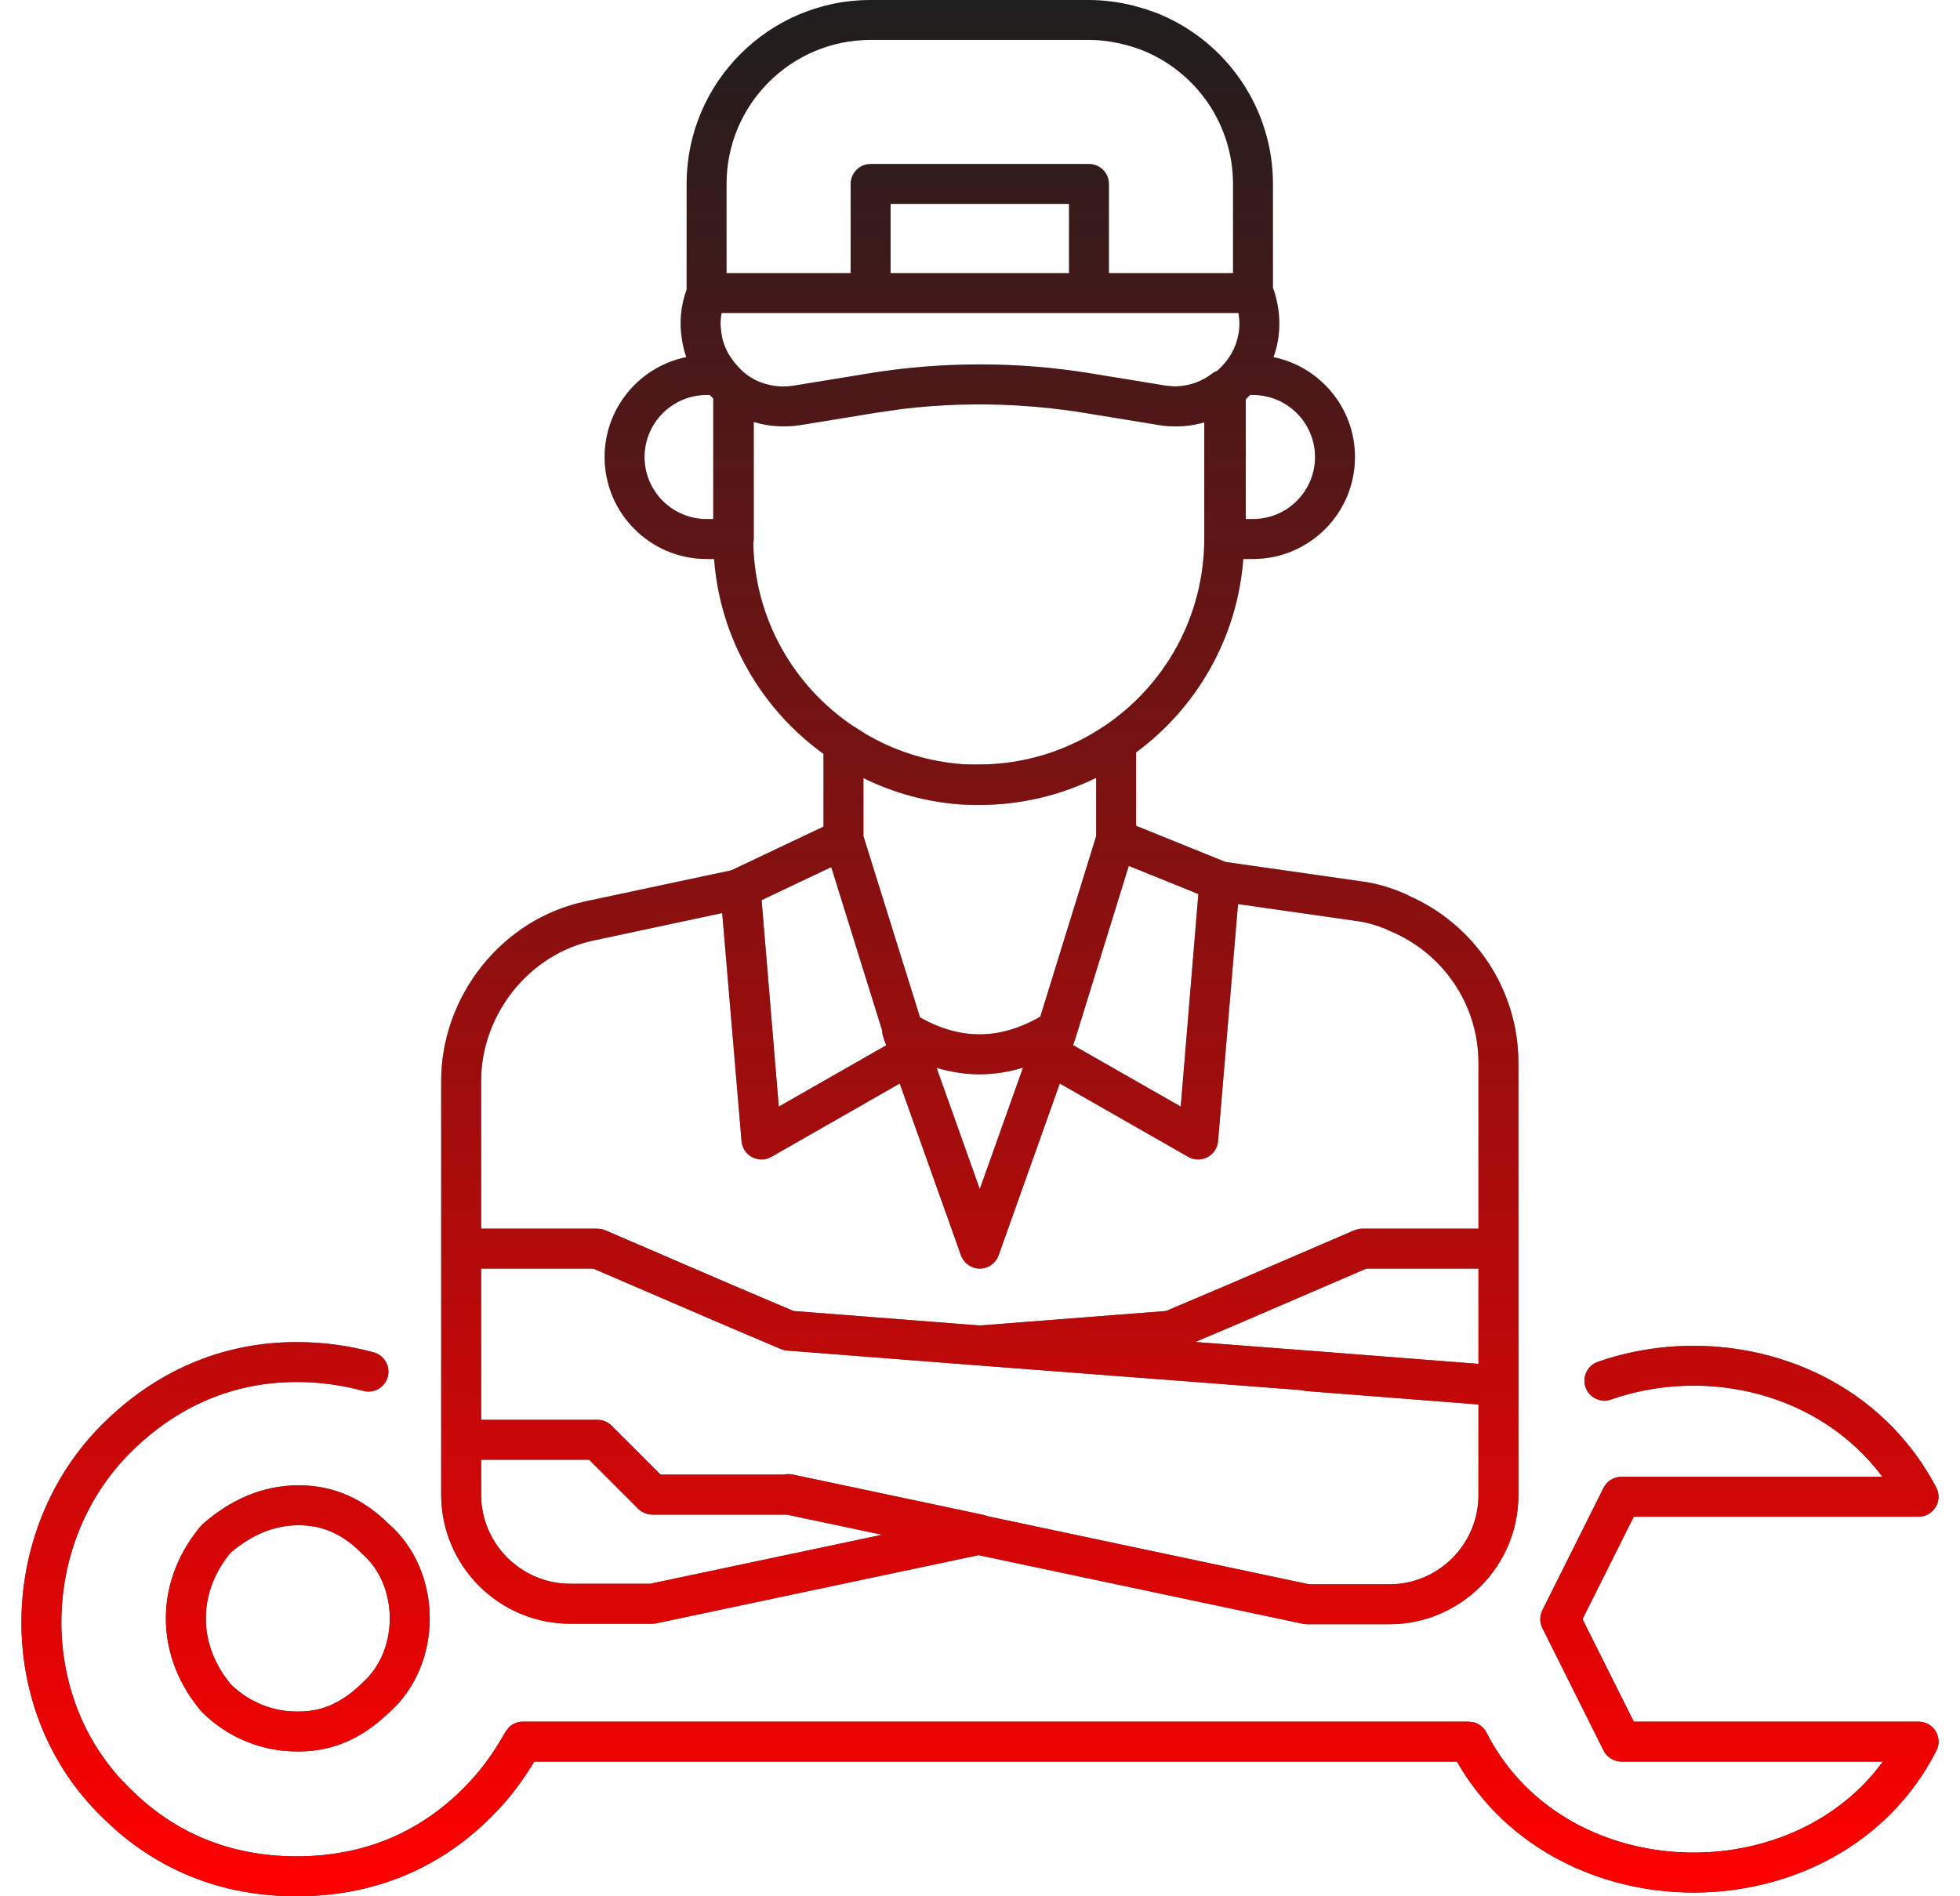
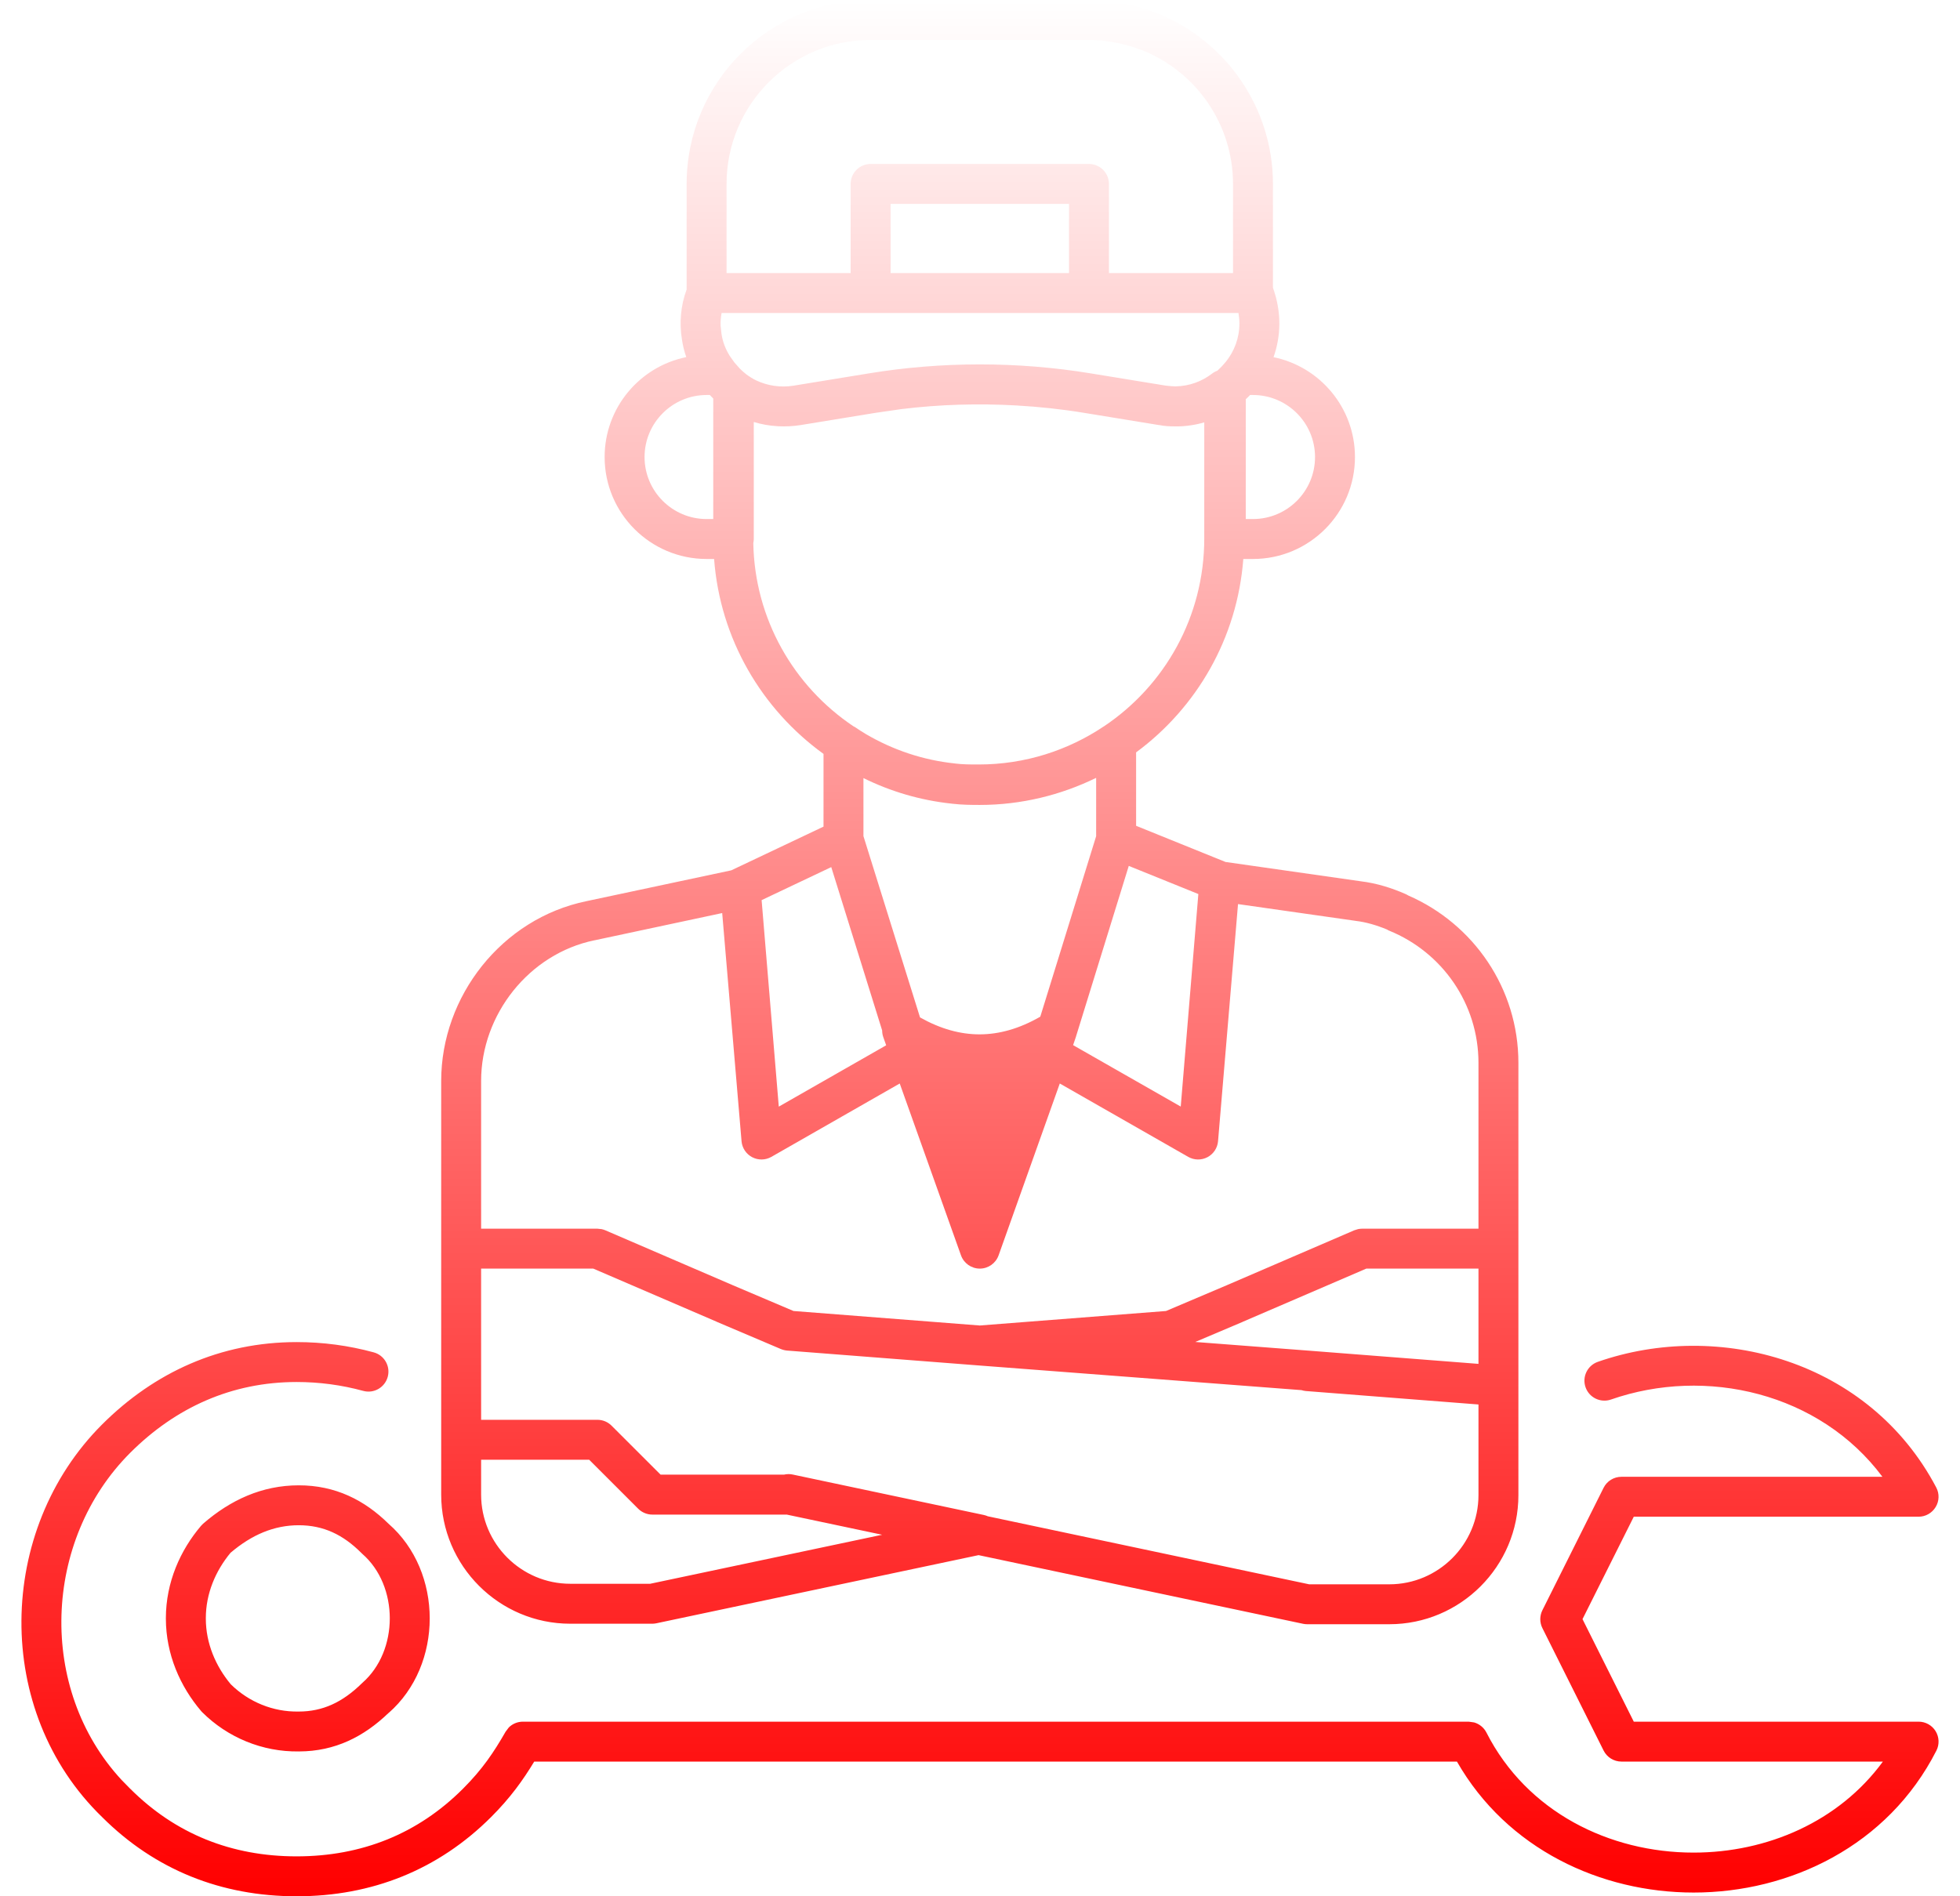
<svg xmlns="http://www.w3.org/2000/svg" width="62" height="60" viewBox="0 0 62 60" fill="none">
-   <path d="M9.383 42.465C10.213 42.465 11.027 42.573 11.822 42.79C12.159 42.882 12.356 43.229 12.265 43.565C12.173 43.902 11.827 44.101 11.49 44.009C10.804 43.822 10.102 43.728 9.383 43.728C7.34 43.728 5.56 44.528 4.119 45.968C1.347 48.741 1.184 53.442 3.844 56.317L4.111 56.59L4.119 56.597C5.545 58.023 7.32 58.737 9.383 58.737C11.445 58.736 13.219 58.023 14.645 56.597C15.266 55.976 15.623 55.438 15.994 54.792L16.094 54.659C16.211 54.542 16.372 54.475 16.542 54.475H46.457L46.63 54.499C46.796 54.547 46.939 54.661 47.02 54.82C48.299 57.333 50.911 58.618 53.573 58.618C55.889 58.618 58.165 57.645 59.561 55.738H51.291C51.052 55.738 50.833 55.603 50.726 55.389L48.79 51.515C48.701 51.337 48.701 51.127 48.79 50.949L50.726 47.075C50.833 46.861 51.052 46.727 51.291 46.727H59.546C57.561 44.067 53.963 43.235 50.961 44.282C50.632 44.397 50.27 44.224 50.155 43.894C50.04 43.565 50.214 43.205 50.543 43.09C54.359 41.758 59.125 43.037 61.248 47.064C61.352 47.26 61.345 47.495 61.23 47.684C61.116 47.873 60.912 47.99 60.691 47.99H51.681L50.059 51.231L51.681 54.475H60.691C60.91 54.475 61.114 54.589 61.229 54.776C61.343 54.963 61.353 55.197 61.253 55.392C59.72 58.404 56.621 59.882 53.573 59.882C50.645 59.881 47.676 58.515 46.087 55.738H16.899C16.547 56.319 16.154 56.874 15.538 57.49C13.865 59.163 11.766 60 9.383 60C7.002 60 4.904 59.165 3.232 57.496C-0.233 54.14 -0.111 48.412 3.226 45.075C4.884 43.417 6.979 42.465 9.383 42.465ZM9.45 46.997C10.607 46.997 11.525 47.46 12.29 48.212C14.027 49.727 14.028 52.686 12.291 54.202L12.29 54.2C11.514 54.947 10.6 55.415 9.459 55.417L9.46 55.419C9.458 55.419 9.456 55.417 9.454 55.417L9.45 55.419V55.417C8.303 55.434 7.2 54.979 6.392 54.172C6.38 54.16 6.369 54.147 6.358 54.134C5.704 53.365 5.248 52.349 5.247 51.216V51.198C5.248 50.065 5.704 49.049 6.358 48.28L6.424 48.212C7.287 47.462 8.289 46.997 9.45 46.997ZM46.768 44.439L41.303 44.013C41.257 44.009 41.213 43.998 41.17 43.985L30.945 43.203L24.898 42.733C24.83 42.727 24.762 42.71 24.699 42.684L22.677 41.825L22.676 41.823L18.767 40.14H15.219V44.924H18.899C19.067 44.924 19.228 44.991 19.346 45.11L20.896 46.659H24.799C24.89 46.638 24.985 46.636 25.077 46.656L31.124 47.936C31.168 47.945 31.209 47.96 31.248 47.977L41.413 50.129H43.947C45.501 50.129 46.768 48.862 46.768 47.307V44.439ZM39.311 41.823L39.31 41.825L37.809 42.461L41.4 42.736H41.402L46.768 43.154V40.14H43.22L39.311 41.823ZM32.361 33.781C31.909 33.919 31.449 33.992 30.985 33.992C30.526 33.991 30.073 33.92 29.626 33.786L30.993 37.625L32.361 33.781ZM24.092 28.481L24.635 35.015L28.032 33.074L27.94 32.814C27.916 32.746 27.905 32.675 27.905 32.605L26.295 27.436L24.092 28.481ZM34.039 32.789L34.036 32.802L33.945 33.069L37.35 35.013L37.907 28.288L35.706 27.398L34.039 32.789ZM34.674 24.612C33.56 25.157 32.305 25.469 30.994 25.469C30.735 25.469 30.43 25.467 30.119 25.43V25.431C30.115 25.431 30.112 25.43 30.108 25.43H30.106V25.428C29.109 25.323 28.168 25.041 27.313 24.619V26.456L29.103 32.192C29.751 32.557 30.376 32.728 30.985 32.728C31.605 32.728 32.245 32.55 32.907 32.169L34.674 26.458V24.612ZM32.151 12.829C30.939 12.761 29.723 12.796 28.517 12.944L27.693 13.063L25.318 13.451H25.316C25.082 13.488 24.849 13.498 24.622 13.487C24.612 13.487 24.602 13.486 24.592 13.485C24.335 13.471 24.085 13.425 23.844 13.352V17.055C23.844 17.099 23.837 17.142 23.829 17.183C23.872 19.59 25.111 21.718 26.999 22.982H27L27.005 22.985C27.016 22.991 27.028 22.995 27.038 23.002C27.154 23.081 27.273 23.156 27.393 23.229C28.243 23.726 29.19 24.051 30.216 24.158L30.229 24.16C30.453 24.188 30.684 24.189 30.96 24.189C32.429 24.189 33.789 23.74 34.919 22.982H34.921C36.841 21.697 38.094 19.515 38.094 17.038V13.365C37.811 13.446 37.514 13.492 37.209 13.492C37.205 13.492 37.201 13.49 37.197 13.49L37.193 13.492H37.142C37.137 13.492 37.133 13.49 37.128 13.49C37.013 13.49 36.842 13.486 36.669 13.449V13.451L34.294 13.063C33.584 12.946 32.868 12.87 32.151 12.829ZM28.172 8.641H33.816V6.452H28.172V8.641ZM6.511 51.216C6.511 51.993 6.821 52.719 7.302 53.294C7.872 53.855 8.643 54.169 9.439 54.155H9.45C10.212 54.155 10.835 53.858 11.434 53.274L11.46 53.249C12.62 52.237 12.62 50.176 11.46 49.165C11.45 49.155 11.439 49.145 11.429 49.135C10.852 48.558 10.231 48.26 9.45 48.26C8.673 48.26 7.967 48.557 7.292 49.132C6.817 49.705 6.511 50.426 6.511 51.198V51.216ZM46.768 33.63C46.768 31.756 45.618 30.129 43.945 29.448C43.92 29.438 43.896 29.424 43.873 29.41C43.547 29.275 43.214 29.176 42.881 29.137L42.864 29.134L39.162 28.606L38.53 36.109C38.512 36.323 38.385 36.515 38.194 36.615C38.003 36.715 37.773 36.711 37.586 36.604L33.524 34.283L31.588 39.721C31.498 39.972 31.261 40.14 30.994 40.14C30.727 40.14 30.489 39.972 30.399 39.721L28.461 34.283L24.401 36.604C24.214 36.711 23.985 36.715 23.794 36.615C23.603 36.515 23.475 36.324 23.457 36.109L22.845 28.89L18.812 29.751H18.807C16.735 30.177 15.219 32.101 15.219 34.202V38.877H18.899L19.027 38.89C19.069 38.899 19.11 38.911 19.149 38.928L23.173 40.662L25.1 41.481L30.993 41.94L36.885 41.481L38.815 40.662L42.838 38.928L42.96 38.89C43.002 38.882 43.045 38.877 43.088 38.877H46.768V33.63ZM15.219 47.291C15.219 48.845 16.486 50.112 18.04 50.112H20.567L27.904 48.561L24.887 47.923H20.634C20.467 47.923 20.305 47.855 20.187 47.737L18.637 46.187H15.219V47.291ZM41.598 14.461C41.598 13.378 40.718 12.499 39.635 12.498H39.543C39.499 12.545 39.454 12.589 39.407 12.632V16.423H39.635C40.718 16.423 41.598 15.544 41.598 14.461ZM20.389 14.461C20.389 15.544 21.269 16.423 22.352 16.423H22.562V12.61C22.524 12.573 22.488 12.536 22.454 12.498H22.352C21.269 12.499 20.389 13.378 20.389 14.461ZM39.206 10.233C39.206 10.124 39.194 10.013 39.176 9.904H22.826C22.803 10.032 22.79 10.161 22.794 10.293L22.822 10.561L22.826 10.579C22.862 10.823 22.954 11.054 23.087 11.266L23.233 11.472L23.409 11.669C23.471 11.731 23.538 11.789 23.602 11.84C23.702 11.915 23.807 11.982 23.919 12.036C24.276 12.203 24.68 12.27 25.097 12.204L27.473 11.816C28.634 11.625 29.809 11.53 30.985 11.53H31.003C32.178 11.53 33.353 11.625 34.515 11.816L36.872 12.201C36.993 12.216 37.1 12.224 37.186 12.225C37.628 12.216 38.018 12.069 38.341 11.821C38.393 11.781 38.45 11.75 38.51 11.729C38.597 11.647 38.683 11.56 38.754 11.472C38.761 11.463 38.769 11.456 38.777 11.447C39.042 11.116 39.206 10.701 39.206 10.233ZM39.004 5.82C39.004 3.958 37.865 2.285 36.132 1.589H36.13C36.085 1.574 36.044 1.558 36.008 1.545C35.963 1.528 35.926 1.515 35.886 1.502C35.417 1.351 34.927 1.263 34.447 1.263H27.54C25.026 1.264 22.983 3.305 22.983 5.82V8.641H26.908V5.82C26.908 5.471 27.191 5.188 27.54 5.188H34.447C34.796 5.188 35.079 5.471 35.079 5.82V8.641H39.004V5.82ZM40.267 9.105C40.394 9.457 40.469 9.843 40.469 10.233C40.469 10.611 40.403 10.97 40.285 11.301C41.754 11.602 42.861 12.903 42.861 14.461C42.861 16.241 41.416 17.686 39.635 17.687H39.329C39.139 20.195 37.852 22.393 35.938 23.806V26.129L38.765 27.273L43.042 27.884H43.04C43.552 27.945 44.03 28.1 44.452 28.284C44.485 28.298 44.517 28.315 44.547 28.334C46.612 29.233 48.031 31.274 48.031 33.63V43.838C48.031 43.84 48.03 43.843 48.03 43.845C48.03 43.848 48.031 43.852 48.031 43.855V47.307C48.031 49.56 46.199 51.392 43.947 51.392H41.353C41.309 51.392 41.266 51.388 41.223 51.379L30.955 49.206L20.764 51.362C20.722 51.371 20.678 51.376 20.634 51.376H18.04C15.788 51.376 13.956 49.543 13.956 47.291V34.202C13.956 31.522 15.873 29.066 18.549 28.514L23.133 27.538C23.136 27.537 23.14 27.535 23.143 27.533L26.05 26.155V23.854C24.096 22.441 22.778 20.217 22.589 17.687H22.352C20.571 17.686 19.126 16.241 19.126 14.461C19.126 12.901 20.236 11.598 21.709 11.299C21.649 11.129 21.603 10.95 21.575 10.763V10.761C21.483 10.226 21.531 9.672 21.72 9.159V5.82C21.72 2.608 24.328 0 27.54 0H34.447C34.92 4.19592e-05 35.389 0.064 35.836 0.174L36.275 0.299L36.28 0.303C36.339 0.323 36.394 0.342 36.439 0.359L36.568 0.403L36.602 0.416C38.81 1.303 40.267 3.437 40.267 5.82V9.105Z" fill="#1E1E1E" />
-   <path d="M9.383 42.465C10.213 42.465 11.027 42.573 11.822 42.79C12.159 42.882 12.356 43.229 12.265 43.565C12.173 43.902 11.827 44.101 11.49 44.009C10.804 43.822 10.102 43.728 9.383 43.728C7.34 43.728 5.56 44.528 4.119 45.968C1.347 48.741 1.184 53.442 3.844 56.317L4.111 56.59L4.119 56.597C5.545 58.023 7.32 58.737 9.383 58.737C11.445 58.736 13.219 58.023 14.645 56.597C15.266 55.976 15.623 55.438 15.994 54.792L16.094 54.659C16.211 54.542 16.372 54.475 16.542 54.475H46.457L46.63 54.499C46.796 54.547 46.939 54.661 47.02 54.82C48.299 57.333 50.911 58.618 53.573 58.618C55.889 58.618 58.165 57.645 59.561 55.738H51.291C51.052 55.738 50.833 55.603 50.726 55.389L48.79 51.515C48.701 51.337 48.701 51.127 48.79 50.949L50.726 47.075C50.833 46.861 51.052 46.727 51.291 46.727H59.546C57.561 44.067 53.963 43.235 50.961 44.282C50.632 44.397 50.27 44.224 50.155 43.894C50.04 43.565 50.214 43.205 50.543 43.09C54.359 41.758 59.125 43.037 61.248 47.064C61.352 47.26 61.345 47.495 61.23 47.684C61.116 47.873 60.912 47.99 60.691 47.99H51.681L50.059 51.231L51.681 54.475H60.691C60.91 54.475 61.114 54.589 61.229 54.776C61.343 54.963 61.353 55.197 61.253 55.392C59.72 58.404 56.621 59.882 53.573 59.882C50.645 59.881 47.676 58.515 46.087 55.738H16.899C16.547 56.319 16.154 56.874 15.538 57.49C13.865 59.163 11.766 60 9.383 60C7.002 60 4.904 59.165 3.232 57.496C-0.233 54.14 -0.111 48.412 3.226 45.075C4.884 43.417 6.979 42.465 9.383 42.465ZM9.45 46.997C10.607 46.997 11.525 47.46 12.29 48.212C14.027 49.727 14.028 52.686 12.291 54.202L12.29 54.2C11.514 54.947 10.6 55.415 9.459 55.417L9.46 55.419C9.458 55.419 9.456 55.417 9.454 55.417L9.45 55.419V55.417C8.303 55.434 7.2 54.979 6.392 54.172C6.38 54.16 6.369 54.147 6.358 54.134C5.704 53.365 5.248 52.349 5.247 51.216V51.198C5.248 50.065 5.704 49.049 6.358 48.28L6.424 48.212C7.287 47.462 8.289 46.997 9.45 46.997ZM46.768 44.439L41.303 44.013C41.257 44.009 41.213 43.998 41.17 43.985L30.945 43.203L24.898 42.733C24.83 42.727 24.762 42.71 24.699 42.684L22.677 41.825L22.676 41.823L18.767 40.14H15.219V44.924H18.899C19.067 44.924 19.228 44.991 19.346 45.11L20.896 46.659H24.799C24.89 46.638 24.985 46.636 25.077 46.656L31.124 47.936C31.168 47.945 31.209 47.96 31.248 47.977L41.413 50.129H43.947C45.501 50.129 46.768 48.862 46.768 47.307V44.439ZM39.311 41.823L39.31 41.825L37.809 42.461L41.4 42.736H41.402L46.768 43.154V40.14H43.22L39.311 41.823ZM32.361 33.781C31.909 33.919 31.449 33.992 30.985 33.992C30.526 33.991 30.073 33.92 29.626 33.786L30.993 37.625L32.361 33.781ZM24.092 28.481L24.635 35.015L28.032 33.074L27.94 32.814C27.916 32.746 27.905 32.675 27.905 32.605L26.295 27.436L24.092 28.481ZM34.039 32.789L34.036 32.802L33.945 33.069L37.35 35.013L37.907 28.288L35.706 27.398L34.039 32.789ZM34.674 24.612C33.56 25.157 32.305 25.469 30.994 25.469C30.735 25.469 30.43 25.467 30.119 25.43V25.431C30.115 25.431 30.112 25.43 30.108 25.43H30.106V25.428C29.109 25.323 28.168 25.041 27.313 24.619V26.456L29.103 32.192C29.751 32.557 30.376 32.728 30.985 32.728C31.605 32.728 32.245 32.55 32.907 32.169L34.674 26.458V24.612ZM32.151 12.829C30.939 12.761 29.723 12.796 28.517 12.944L27.693 13.063L25.318 13.451H25.316C25.082 13.488 24.849 13.498 24.622 13.487C24.612 13.487 24.602 13.486 24.592 13.485C24.335 13.471 24.085 13.425 23.844 13.352V17.055C23.844 17.099 23.837 17.142 23.829 17.183C23.872 19.59 25.111 21.718 26.999 22.982H27L27.005 22.985C27.016 22.991 27.028 22.995 27.038 23.002C27.154 23.081 27.273 23.156 27.393 23.229C28.243 23.726 29.19 24.051 30.216 24.158L30.229 24.16C30.453 24.188 30.684 24.189 30.96 24.189C32.429 24.189 33.789 23.74 34.919 22.982H34.921C36.841 21.697 38.094 19.515 38.094 17.038V13.365C37.811 13.446 37.514 13.492 37.209 13.492C37.205 13.492 37.201 13.49 37.197 13.49L37.193 13.492H37.142C37.137 13.492 37.133 13.49 37.128 13.49C37.013 13.49 36.842 13.486 36.669 13.449V13.451L34.294 13.063C33.584 12.946 32.868 12.87 32.151 12.829ZM28.172 8.641H33.816V6.452H28.172V8.641ZM6.511 51.216C6.511 51.993 6.821 52.719 7.302 53.294C7.872 53.855 8.643 54.169 9.439 54.155H9.45C10.212 54.155 10.835 53.858 11.434 53.274L11.46 53.249C12.62 52.237 12.62 50.176 11.46 49.165C11.45 49.155 11.439 49.145 11.429 49.135C10.852 48.558 10.231 48.26 9.45 48.26C8.673 48.26 7.967 48.557 7.292 49.132C6.817 49.705 6.511 50.426 6.511 51.198V51.216ZM46.768 33.63C46.768 31.756 45.618 30.129 43.945 29.448C43.92 29.438 43.896 29.424 43.873 29.41C43.547 29.275 43.214 29.176 42.881 29.137L42.864 29.134L39.162 28.606L38.53 36.109C38.512 36.323 38.385 36.515 38.194 36.615C38.003 36.715 37.773 36.711 37.586 36.604L33.524 34.283L31.588 39.721C31.498 39.972 31.261 40.14 30.994 40.14C30.727 40.14 30.489 39.972 30.399 39.721L28.461 34.283L24.401 36.604C24.214 36.711 23.985 36.715 23.794 36.615C23.603 36.515 23.475 36.324 23.457 36.109L22.845 28.89L18.812 29.751H18.807C16.735 30.177 15.219 32.101 15.219 34.202V38.877H18.899L19.027 38.89C19.069 38.899 19.11 38.911 19.149 38.928L23.173 40.662L25.1 41.481L30.993 41.94L36.885 41.481L38.815 40.662L42.838 38.928L42.96 38.89C43.002 38.882 43.045 38.877 43.088 38.877H46.768V33.63ZM15.219 47.291C15.219 48.845 16.486 50.112 18.04 50.112H20.567L27.904 48.561L24.887 47.923H20.634C20.467 47.923 20.305 47.855 20.187 47.737L18.637 46.187H15.219V47.291ZM41.598 14.461C41.598 13.378 40.718 12.499 39.635 12.498H39.543C39.499 12.545 39.454 12.589 39.407 12.632V16.423H39.635C40.718 16.423 41.598 15.544 41.598 14.461ZM20.389 14.461C20.389 15.544 21.269 16.423 22.352 16.423H22.562V12.61C22.524 12.573 22.488 12.536 22.454 12.498H22.352C21.269 12.499 20.389 13.378 20.389 14.461ZM39.206 10.233C39.206 10.124 39.194 10.013 39.176 9.904H22.826C22.803 10.032 22.79 10.161 22.794 10.293L22.822 10.561L22.826 10.579C22.862 10.823 22.954 11.054 23.087 11.266L23.233 11.472L23.409 11.669C23.471 11.731 23.538 11.789 23.602 11.84C23.702 11.915 23.807 11.982 23.919 12.036C24.276 12.203 24.68 12.27 25.097 12.204L27.473 11.816C28.634 11.625 29.809 11.53 30.985 11.53H31.003C32.178 11.53 33.353 11.625 34.515 11.816L36.872 12.201C36.993 12.216 37.1 12.224 37.186 12.225C37.628 12.216 38.018 12.069 38.341 11.821C38.393 11.781 38.45 11.75 38.51 11.729C38.597 11.647 38.683 11.56 38.754 11.472C38.761 11.463 38.769 11.456 38.777 11.447C39.042 11.116 39.206 10.701 39.206 10.233ZM39.004 5.82C39.004 3.958 37.865 2.285 36.132 1.589H36.13C36.085 1.574 36.044 1.558 36.008 1.545C35.963 1.528 35.926 1.515 35.886 1.502C35.417 1.351 34.927 1.263 34.447 1.263H27.54C25.026 1.264 22.983 3.305 22.983 5.82V8.641H26.908V5.82C26.908 5.471 27.191 5.188 27.54 5.188H34.447C34.796 5.188 35.079 5.471 35.079 5.82V8.641H39.004V5.82ZM40.267 9.105C40.394 9.457 40.469 9.843 40.469 10.233C40.469 10.611 40.403 10.97 40.285 11.301C41.754 11.602 42.861 12.903 42.861 14.461C42.861 16.241 41.416 17.686 39.635 17.687H39.329C39.139 20.195 37.852 22.393 35.938 23.806V26.129L38.765 27.273L43.042 27.884H43.04C43.552 27.945 44.03 28.1 44.452 28.284C44.485 28.298 44.517 28.315 44.547 28.334C46.612 29.233 48.031 31.274 48.031 33.63V43.838C48.031 43.84 48.03 43.843 48.03 43.845C48.03 43.848 48.031 43.852 48.031 43.855V47.307C48.031 49.56 46.199 51.392 43.947 51.392H41.353C41.309 51.392 41.266 51.388 41.223 51.379L30.955 49.206L20.764 51.362C20.722 51.371 20.678 51.376 20.634 51.376H18.04C15.788 51.376 13.956 49.543 13.956 47.291V34.202C13.956 31.522 15.873 29.066 18.549 28.514L23.133 27.538C23.136 27.537 23.14 27.535 23.143 27.533L26.05 26.155V23.854C24.096 22.441 22.778 20.217 22.589 17.687H22.352C20.571 17.686 19.126 16.241 19.126 14.461C19.126 12.901 20.236 11.598 21.709 11.299C21.649 11.129 21.603 10.95 21.575 10.763V10.761C21.483 10.226 21.531 9.672 21.72 9.159V5.82C21.72 2.608 24.328 0 27.54 0H34.447C34.92 4.19592e-05 35.389 0.064 35.836 0.174L36.275 0.299L36.28 0.303C36.339 0.323 36.394 0.342 36.439 0.359L36.568 0.403L36.602 0.416C38.81 1.303 40.267 3.437 40.267 5.82V9.105Z" fill="url(#paint0_linear_9_574)" />
+   <path d="M9.383 42.465C10.213 42.465 11.027 42.573 11.822 42.79C12.159 42.882 12.356 43.229 12.265 43.565C12.173 43.902 11.827 44.101 11.49 44.009C10.804 43.822 10.102 43.728 9.383 43.728C7.34 43.728 5.56 44.528 4.119 45.968C1.347 48.741 1.184 53.442 3.844 56.317L4.111 56.59L4.119 56.597C5.545 58.023 7.32 58.737 9.383 58.737C11.445 58.736 13.219 58.023 14.645 56.597C15.266 55.976 15.623 55.438 15.994 54.792L16.094 54.659C16.211 54.542 16.372 54.475 16.542 54.475H46.457L46.63 54.499C46.796 54.547 46.939 54.661 47.02 54.82C48.299 57.333 50.911 58.618 53.573 58.618C55.889 58.618 58.165 57.645 59.561 55.738H51.291C51.052 55.738 50.833 55.603 50.726 55.389L48.79 51.515C48.701 51.337 48.701 51.127 48.79 50.949L50.726 47.075C50.833 46.861 51.052 46.727 51.291 46.727H59.546C57.561 44.067 53.963 43.235 50.961 44.282C50.632 44.397 50.27 44.224 50.155 43.894C50.04 43.565 50.214 43.205 50.543 43.09C54.359 41.758 59.125 43.037 61.248 47.064C61.352 47.26 61.345 47.495 61.23 47.684C61.116 47.873 60.912 47.99 60.691 47.99H51.681L50.059 51.231L51.681 54.475H60.691C60.91 54.475 61.114 54.589 61.229 54.776C61.343 54.963 61.353 55.197 61.253 55.392C59.72 58.404 56.621 59.882 53.573 59.882C50.645 59.881 47.676 58.515 46.087 55.738H16.899C16.547 56.319 16.154 56.874 15.538 57.49C13.865 59.163 11.766 60 9.383 60C7.002 60 4.904 59.165 3.232 57.496C-0.233 54.14 -0.111 48.412 3.226 45.075C4.884 43.417 6.979 42.465 9.383 42.465ZM9.45 46.997C10.607 46.997 11.525 47.46 12.29 48.212C14.027 49.727 14.028 52.686 12.291 54.202L12.29 54.2C11.514 54.947 10.6 55.415 9.459 55.417L9.46 55.419C9.458 55.419 9.456 55.417 9.454 55.417L9.45 55.419V55.417C8.303 55.434 7.2 54.979 6.392 54.172C6.38 54.16 6.369 54.147 6.358 54.134C5.704 53.365 5.248 52.349 5.247 51.216V51.198C5.248 50.065 5.704 49.049 6.358 48.28L6.424 48.212C7.287 47.462 8.289 46.997 9.45 46.997ZM46.768 44.439L41.303 44.013C41.257 44.009 41.213 43.998 41.17 43.985L30.945 43.203L24.898 42.733C24.83 42.727 24.762 42.71 24.699 42.684L22.677 41.825L22.676 41.823L18.767 40.14H15.219V44.924H18.899C19.067 44.924 19.228 44.991 19.346 45.11L20.896 46.659H24.799C24.89 46.638 24.985 46.636 25.077 46.656L31.124 47.936C31.168 47.945 31.209 47.96 31.248 47.977L41.413 50.129H43.947C45.501 50.129 46.768 48.862 46.768 47.307V44.439ZM39.311 41.823L39.31 41.825L37.809 42.461L41.4 42.736H41.402L46.768 43.154V40.14H43.22L39.311 41.823ZM32.361 33.781C31.909 33.919 31.449 33.992 30.985 33.992C30.526 33.991 30.073 33.92 29.626 33.786L32.361 33.781ZM24.092 28.481L24.635 35.015L28.032 33.074L27.94 32.814C27.916 32.746 27.905 32.675 27.905 32.605L26.295 27.436L24.092 28.481ZM34.039 32.789L34.036 32.802L33.945 33.069L37.35 35.013L37.907 28.288L35.706 27.398L34.039 32.789ZM34.674 24.612C33.56 25.157 32.305 25.469 30.994 25.469C30.735 25.469 30.43 25.467 30.119 25.43V25.431C30.115 25.431 30.112 25.43 30.108 25.43H30.106V25.428C29.109 25.323 28.168 25.041 27.313 24.619V26.456L29.103 32.192C29.751 32.557 30.376 32.728 30.985 32.728C31.605 32.728 32.245 32.55 32.907 32.169L34.674 26.458V24.612ZM32.151 12.829C30.939 12.761 29.723 12.796 28.517 12.944L27.693 13.063L25.318 13.451H25.316C25.082 13.488 24.849 13.498 24.622 13.487C24.612 13.487 24.602 13.486 24.592 13.485C24.335 13.471 24.085 13.425 23.844 13.352V17.055C23.844 17.099 23.837 17.142 23.829 17.183C23.872 19.59 25.111 21.718 26.999 22.982H27L27.005 22.985C27.016 22.991 27.028 22.995 27.038 23.002C27.154 23.081 27.273 23.156 27.393 23.229C28.243 23.726 29.19 24.051 30.216 24.158L30.229 24.16C30.453 24.188 30.684 24.189 30.96 24.189C32.429 24.189 33.789 23.74 34.919 22.982H34.921C36.841 21.697 38.094 19.515 38.094 17.038V13.365C37.811 13.446 37.514 13.492 37.209 13.492C37.205 13.492 37.201 13.49 37.197 13.49L37.193 13.492H37.142C37.137 13.492 37.133 13.49 37.128 13.49C37.013 13.49 36.842 13.486 36.669 13.449V13.451L34.294 13.063C33.584 12.946 32.868 12.87 32.151 12.829ZM28.172 8.641H33.816V6.452H28.172V8.641ZM6.511 51.216C6.511 51.993 6.821 52.719 7.302 53.294C7.872 53.855 8.643 54.169 9.439 54.155H9.45C10.212 54.155 10.835 53.858 11.434 53.274L11.46 53.249C12.62 52.237 12.62 50.176 11.46 49.165C11.45 49.155 11.439 49.145 11.429 49.135C10.852 48.558 10.231 48.26 9.45 48.26C8.673 48.26 7.967 48.557 7.292 49.132C6.817 49.705 6.511 50.426 6.511 51.198V51.216ZM46.768 33.63C46.768 31.756 45.618 30.129 43.945 29.448C43.92 29.438 43.896 29.424 43.873 29.41C43.547 29.275 43.214 29.176 42.881 29.137L42.864 29.134L39.162 28.606L38.53 36.109C38.512 36.323 38.385 36.515 38.194 36.615C38.003 36.715 37.773 36.711 37.586 36.604L33.524 34.283L31.588 39.721C31.498 39.972 31.261 40.14 30.994 40.14C30.727 40.14 30.489 39.972 30.399 39.721L28.461 34.283L24.401 36.604C24.214 36.711 23.985 36.715 23.794 36.615C23.603 36.515 23.475 36.324 23.457 36.109L22.845 28.89L18.812 29.751H18.807C16.735 30.177 15.219 32.101 15.219 34.202V38.877H18.899L19.027 38.89C19.069 38.899 19.11 38.911 19.149 38.928L23.173 40.662L25.1 41.481L30.993 41.94L36.885 41.481L38.815 40.662L42.838 38.928L42.96 38.89C43.002 38.882 43.045 38.877 43.088 38.877H46.768V33.63ZM15.219 47.291C15.219 48.845 16.486 50.112 18.04 50.112H20.567L27.904 48.561L24.887 47.923H20.634C20.467 47.923 20.305 47.855 20.187 47.737L18.637 46.187H15.219V47.291ZM41.598 14.461C41.598 13.378 40.718 12.499 39.635 12.498H39.543C39.499 12.545 39.454 12.589 39.407 12.632V16.423H39.635C40.718 16.423 41.598 15.544 41.598 14.461ZM20.389 14.461C20.389 15.544 21.269 16.423 22.352 16.423H22.562V12.61C22.524 12.573 22.488 12.536 22.454 12.498H22.352C21.269 12.499 20.389 13.378 20.389 14.461ZM39.206 10.233C39.206 10.124 39.194 10.013 39.176 9.904H22.826C22.803 10.032 22.79 10.161 22.794 10.293L22.822 10.561L22.826 10.579C22.862 10.823 22.954 11.054 23.087 11.266L23.233 11.472L23.409 11.669C23.471 11.731 23.538 11.789 23.602 11.84C23.702 11.915 23.807 11.982 23.919 12.036C24.276 12.203 24.68 12.27 25.097 12.204L27.473 11.816C28.634 11.625 29.809 11.53 30.985 11.53H31.003C32.178 11.53 33.353 11.625 34.515 11.816L36.872 12.201C36.993 12.216 37.1 12.224 37.186 12.225C37.628 12.216 38.018 12.069 38.341 11.821C38.393 11.781 38.45 11.75 38.51 11.729C38.597 11.647 38.683 11.56 38.754 11.472C38.761 11.463 38.769 11.456 38.777 11.447C39.042 11.116 39.206 10.701 39.206 10.233ZM39.004 5.82C39.004 3.958 37.865 2.285 36.132 1.589H36.13C36.085 1.574 36.044 1.558 36.008 1.545C35.963 1.528 35.926 1.515 35.886 1.502C35.417 1.351 34.927 1.263 34.447 1.263H27.54C25.026 1.264 22.983 3.305 22.983 5.82V8.641H26.908V5.82C26.908 5.471 27.191 5.188 27.54 5.188H34.447C34.796 5.188 35.079 5.471 35.079 5.82V8.641H39.004V5.82ZM40.267 9.105C40.394 9.457 40.469 9.843 40.469 10.233C40.469 10.611 40.403 10.97 40.285 11.301C41.754 11.602 42.861 12.903 42.861 14.461C42.861 16.241 41.416 17.686 39.635 17.687H39.329C39.139 20.195 37.852 22.393 35.938 23.806V26.129L38.765 27.273L43.042 27.884H43.04C43.552 27.945 44.03 28.1 44.452 28.284C44.485 28.298 44.517 28.315 44.547 28.334C46.612 29.233 48.031 31.274 48.031 33.63V43.838C48.031 43.84 48.03 43.843 48.03 43.845C48.03 43.848 48.031 43.852 48.031 43.855V47.307C48.031 49.56 46.199 51.392 43.947 51.392H41.353C41.309 51.392 41.266 51.388 41.223 51.379L30.955 49.206L20.764 51.362C20.722 51.371 20.678 51.376 20.634 51.376H18.04C15.788 51.376 13.956 49.543 13.956 47.291V34.202C13.956 31.522 15.873 29.066 18.549 28.514L23.133 27.538C23.136 27.537 23.14 27.535 23.143 27.533L26.05 26.155V23.854C24.096 22.441 22.778 20.217 22.589 17.687H22.352C20.571 17.686 19.126 16.241 19.126 14.461C19.126 12.901 20.236 11.598 21.709 11.299C21.649 11.129 21.603 10.95 21.575 10.763V10.761C21.483 10.226 21.531 9.672 21.72 9.159V5.82C21.72 2.608 24.328 0 27.54 0H34.447C34.92 4.19592e-05 35.389 0.064 35.836 0.174L36.275 0.299L36.28 0.303C36.339 0.323 36.394 0.342 36.439 0.359L36.568 0.403L36.602 0.416C38.81 1.303 40.267 3.437 40.267 5.82V9.105Z" fill="url(#paint0_linear_9_574)" />
  <defs>
    <linearGradient id="paint0_linear_9_574" x1="31" y1="0" x2="31" y2="60" gradientUnits="userSpaceOnUse">
      <stop stop-color="#FF0000" stop-opacity="0" />
      <stop offset="1" stop-color="#FF0000" />
    </linearGradient>
  </defs>
</svg>